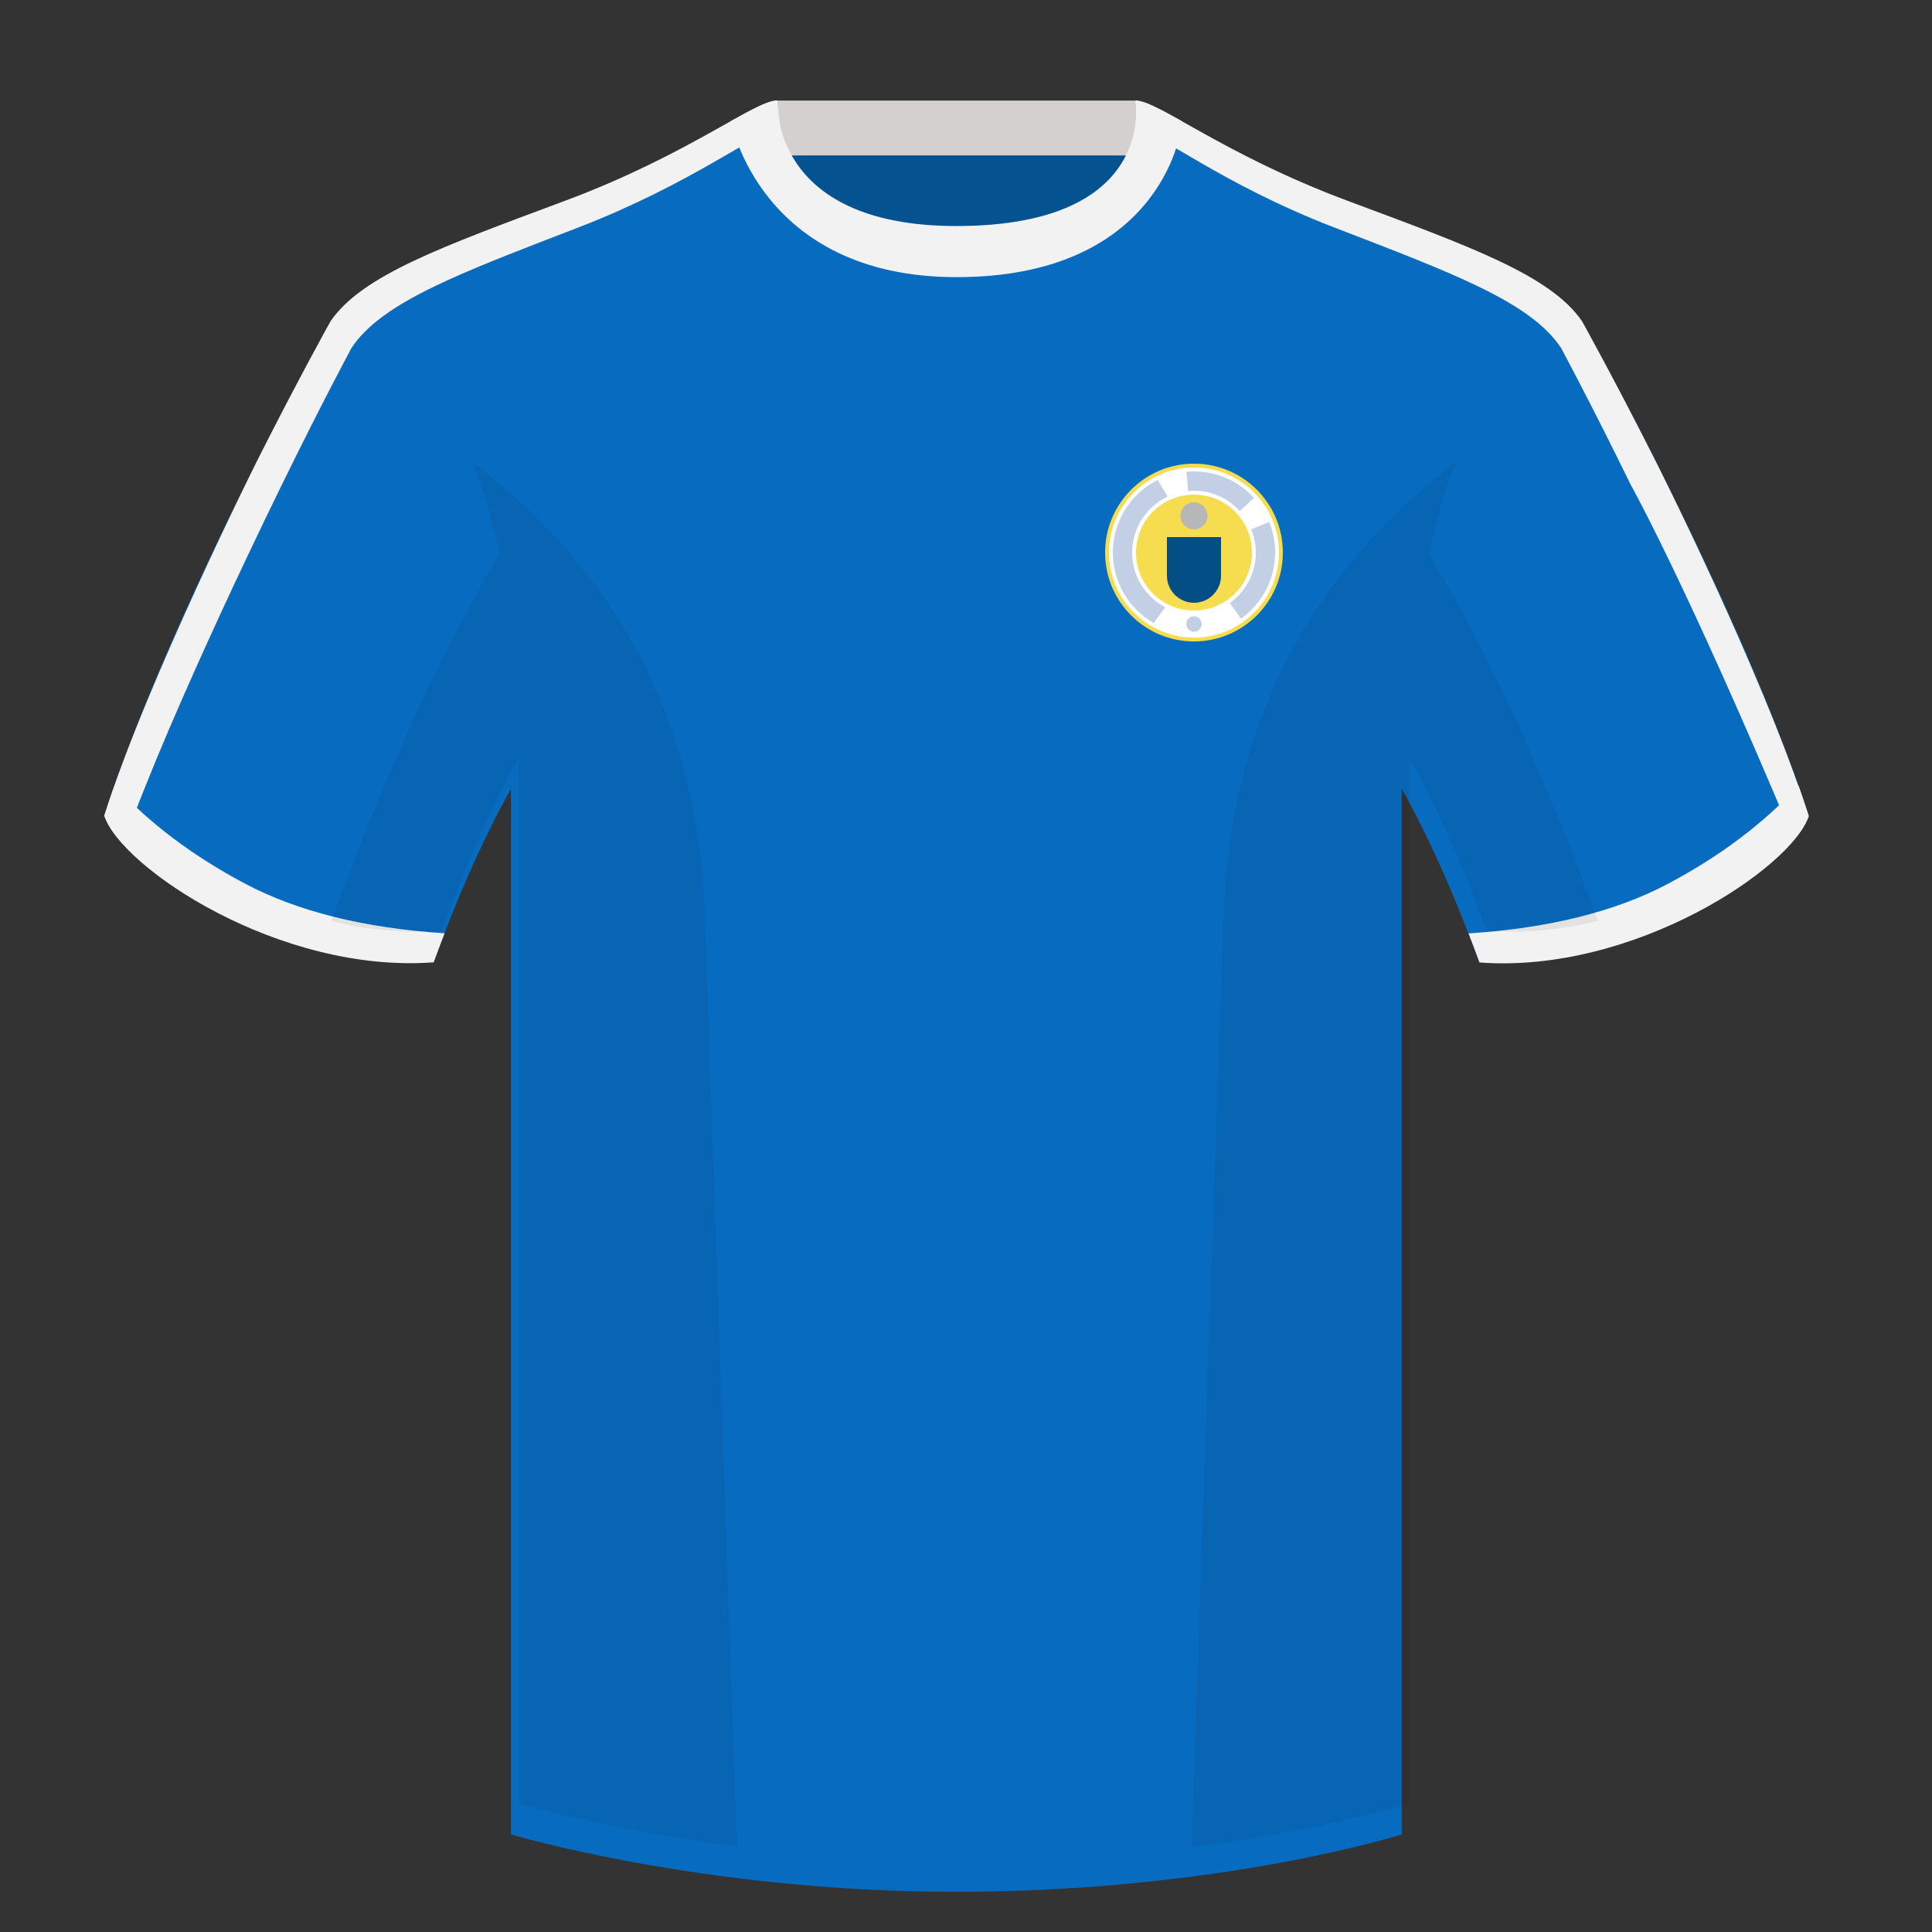
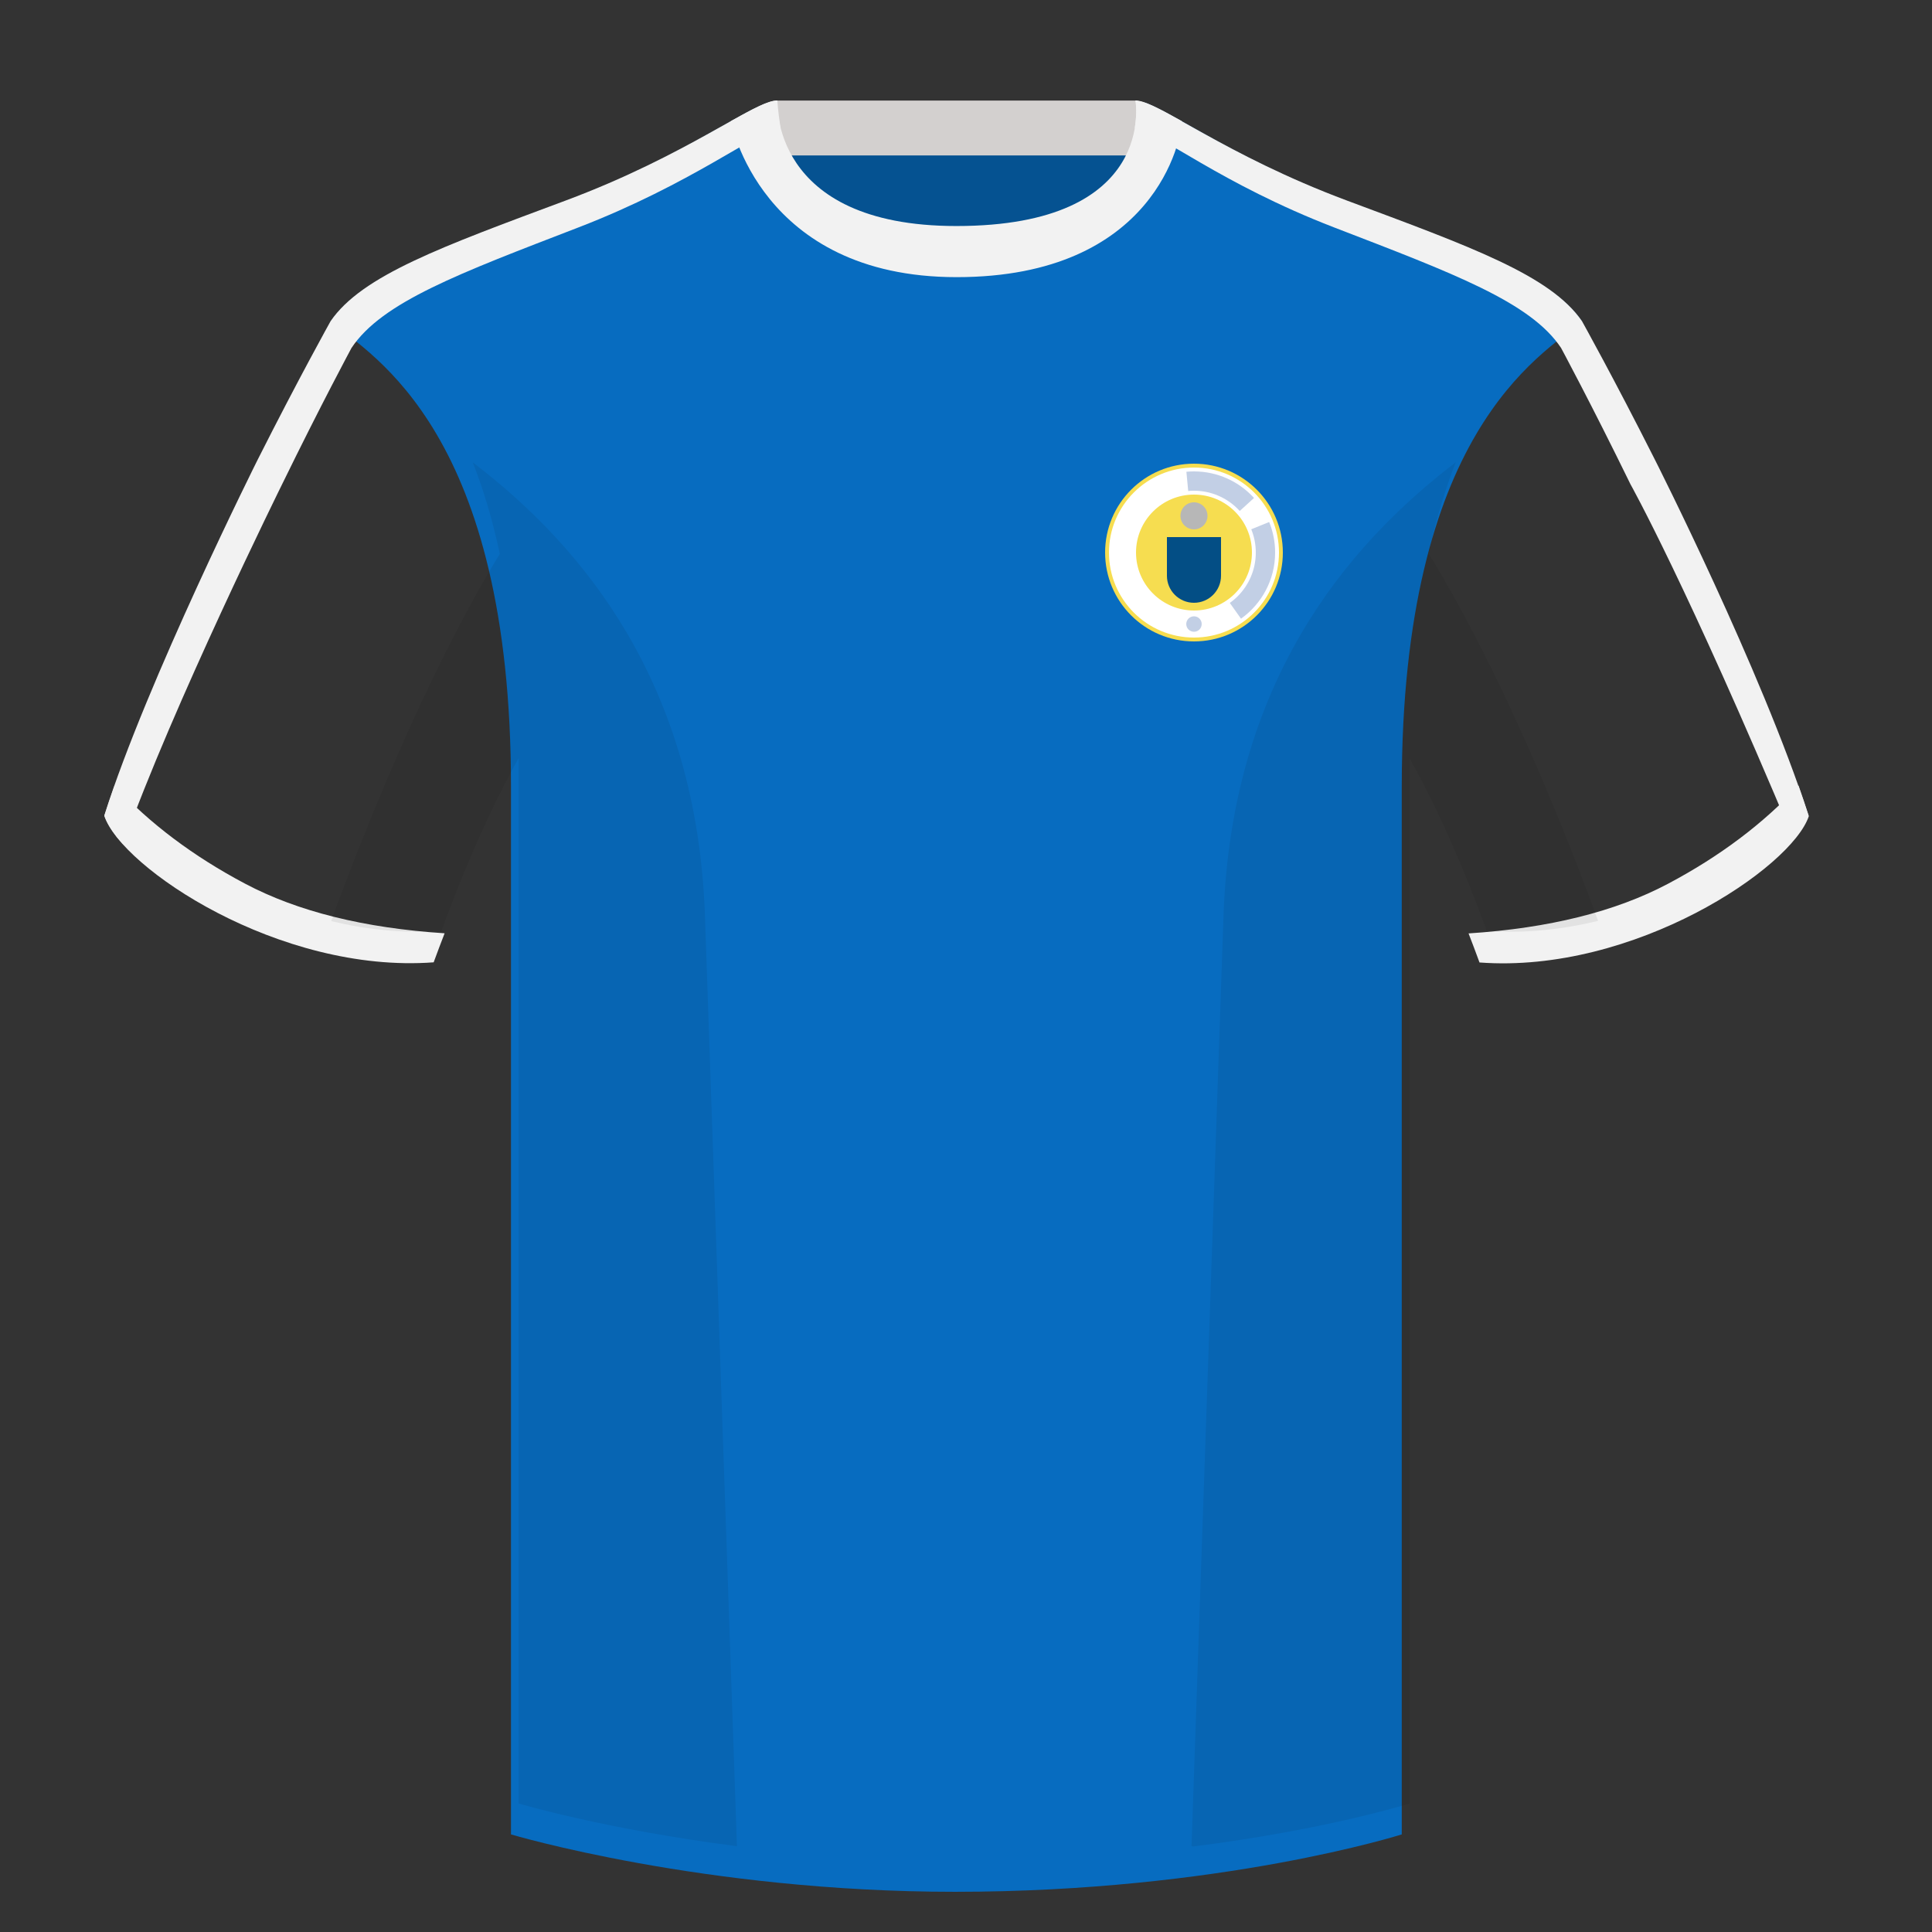
<svg xmlns="http://www.w3.org/2000/svg" width="500" height="500" viewBox="0 0 500 500" fill="none">
  <rect x="0" y="0" width="500" height="500" fill="#333333" stroke="none" />
  <path fill-rule="evenodd" clip-rule="evenodd" d="M201.003 117.223h93.644V29.928h-93.644v87.295z" fill="#055291" />
  <path fill-rule="evenodd" clip-rule="evenodd" d="M200.864 40.228h93.458v-14.2h-93.458v14.2z" fill="#D3D0CF" />
-   <path fill-rule="evenodd" clip-rule="evenodd" d="M85.547 83.258S44.785 156.058 27 211.028c4.445 13.375 45.208 40.86 85.232 37.885 13.34-36.4 24.46-52 24.46-52s2.963-95.085-51.145-113.654zm323.925 0s40.763 72.799 58.548 127.769c-4.445 13.375-45.208 40.86-85.232 37.885-13.34-36.4-24.46-52-24.46-52s-2.963-95.085 51.144-113.654z" fill="#076CC0" />
  <path fill-rule="evenodd" clip-rule="evenodd" d="M247.511 65.703c-50.082 0-47.798-39.469-48.743-39.14-7.516 2.619-24.132 14.937-52.438 25.495-31.873 11.885-52.626 19.315-60.783 31.2 11.115 8.915 46.695 28.97 46.695 120.344v271.14s49.657 14.856 114.885 14.856c68.929 0 115.648-14.856 115.648-14.856v-271.14c0-91.375 35.58-111.43 46.699-120.344-8.156-11.885-28.909-19.315-60.782-31.2-28.36-10.577-44.982-22.919-52.478-25.509-.927-.32 4.177 39.154-48.703 39.154z" fill="#076CC0" />
  <path fill-rule="evenodd" clip-rule="evenodd" d="M73.025 125.298c10.132-20.75 17.944-35.245 17.944-35.245 7.882-11.885 27.937-19.315 58.747-31.2 29.359-11.33 45.835-24.635 52.265-25.865-.678-4.5-.798-6.883-.804-6.971-5.927 0-22.98 14.025-54.853 25.91-31.868 11.89-52.621 19.315-60.773 31.2 0 0-8.231 14.76-18.857 35.825 0 0-28.706 57.334-39.694 92.074 0 0 .45 1.588 2.123 4.056 1.673 2.467 2.807 3.396 2.807 3.396 12.579-35.527 41.095-93.181 41.095-93.181zm348.94.024c-10.132-20.75-17.958-35.269-17.958-35.269-7.882-11.885-27.937-19.315-58.747-31.2-29.359-11.33-45.149-24.497-51.579-25.727.678-4.5.324-6.505.188-7.038 5.927 0 22.91 13.955 54.783 25.84 31.868 11.89 52.621 19.315 60.773 31.2 0 0 8.231 14.76 18.857 35.825 0 0 27.583 54.457 39.738 92.074 0 0-.737 1.976-1.458 3.088s-2.384 3.188-2.384 3.188c-27.641-65.988-42.213-91.981-42.213-91.981z" fill="#F2F2F2" />
  <path fill-rule="evenodd" clip-rule="evenodd" d="M468.129 211.202c-4.445 13.375-45.208 40.86-85.233 37.885-.957-2.614-1.903-5.12-2.835-7.52 20.795-1.358 37.993-5.637 51.594-12.837 13.429-7.109 24.697-15.585 33.806-25.428.936 2.667 1.828 5.303 2.668 7.9zm-438.474-7.9c9.103 9.828 20.361 18.291 33.772 25.392 13.611 7.205 30.824 11.485 51.639 12.84-.931 2.399-1.877 4.904-2.834 7.516-40.024 2.975-80.787-24.51-85.232-37.885.836-2.584 1.723-5.209 2.655-7.863zM305.851 31.345c-5.772-3.24-9.728-5.345-12.007-5.345 0 0 5.881 32.495-46.336 32.495-48.52 0-46.335-32.495-46.335-32.495-2.28 0-6.236 2.105-12.003 5.345 0 0 7.369 40.38 58.403 40.38 51.479 0 58.278-35.895 58.278-40.38z" fill="#F2F2F2" />
  <path fill-rule="evenodd" clip-rule="evenodd" d="M413.584 238.323c-9.287 2.238-19.064 3.316-28.797 2.592-8.198-22.369-15.558-36.883-20.013-44.748v270.577s-21.102 6.71-55.866 11.111l-.544-.06c1.88-54.795 5.722-166.47 8.276-240.705 2.055-59.755 31.085-95.29 60.099-117.44-2.675 6.781-5.072 14.606-6.999 23.667 7.354 11.852 24.435 42.069 43.83 94.964.005.014.01.028.014.042zM190.717 477.795c-34.248-4.401-56.476-11.051-56.476-11.051V196.172c-4.456 7.867-11.814 22.379-20.01 44.743-9.633.716-19.309-.332-28.511-2.523.005-.032.012-.065.02-.097 19.377-52.848 36.306-83.066 43.61-94.944-1.929-9.075-4.328-16.912-7.006-23.701 29.014 22.15 58.043 57.685 60.099 117.44 2.554 74.235 6.395 185.91 8.276 240.705h-.002z" fill="#000" fill-opacity=".07" />
  <path fill-rule="evenodd" clip-rule="evenodd" d="M309 166c12.703 0 23-10.297 23-23s-10.297-23-23-23-23 10.297-23 23 10.297 23 23 23z" fill="#F6DD50" />
  <path fill-rule="evenodd" clip-rule="evenodd" d="M309 165c12.15 0 22-9.85 22-22s-9.85-22-22-22-22 9.85-22 22 9.85 22 22 22z" fill="#fff" />
  <path fill-rule="evenodd" clip-rule="evenodd" d="M309 163.5c1.105 0 2-.895 2-2s-.895-2-2-2-2 .895-2 2 .895 2 2 2zm19.461-28.406c.992 2.44 1.539 5.109 1.539 7.906 0 7.061-3.485 13.308-8.828 17.115L309 143l19.461-7.906zM309 122c6.158 0 11.698 2.651 15.539 6.874L309 143l-1.961-20.91c.646-.059 1.3-.09 1.961-.09z" fill="#C2CFE5" />
-   <path fill-rule="evenodd" clip-rule="evenodd" d="M299.611 124.211L309 140v7l-10.434 14.229C292.253 157.607 288 150.8 288 143c0-8.223 4.727-15.343 11.611-18.789z" fill="#C2CFE5" />
  <path fill-rule="evenodd" clip-rule="evenodd" d="M309 159c8.837 0 16-7.163 16-16s-7.163-16-16-16-16 7.163-16 16 7.163 16 16 16z" fill="#fff" />
  <path fill-rule="evenodd" clip-rule="evenodd" d="M309 158c8.284 0 15-6.716 15-15 0-8.284-6.716-15-15-15-8.284 0-15 6.716-15 15 0 8.284 6.716 15 15 15z" fill="#F6DD50" />
  <path fill-rule="evenodd" clip-rule="evenodd" d="M309 156c3.866 0 7-3.134 7-7v-10h-14v10c0 3.866 3.134 7 7 7z" fill="#034E85" />
  <path fill-rule="evenodd" clip-rule="evenodd" d="M309 137c1.933 0 3.5-1.567 3.5-3.5s-1.567-3.5-3.5-3.5-3.5 1.567-3.5 3.5 1.567 3.5 3.5 3.5z" fill="#B7B7B7" />
</svg>